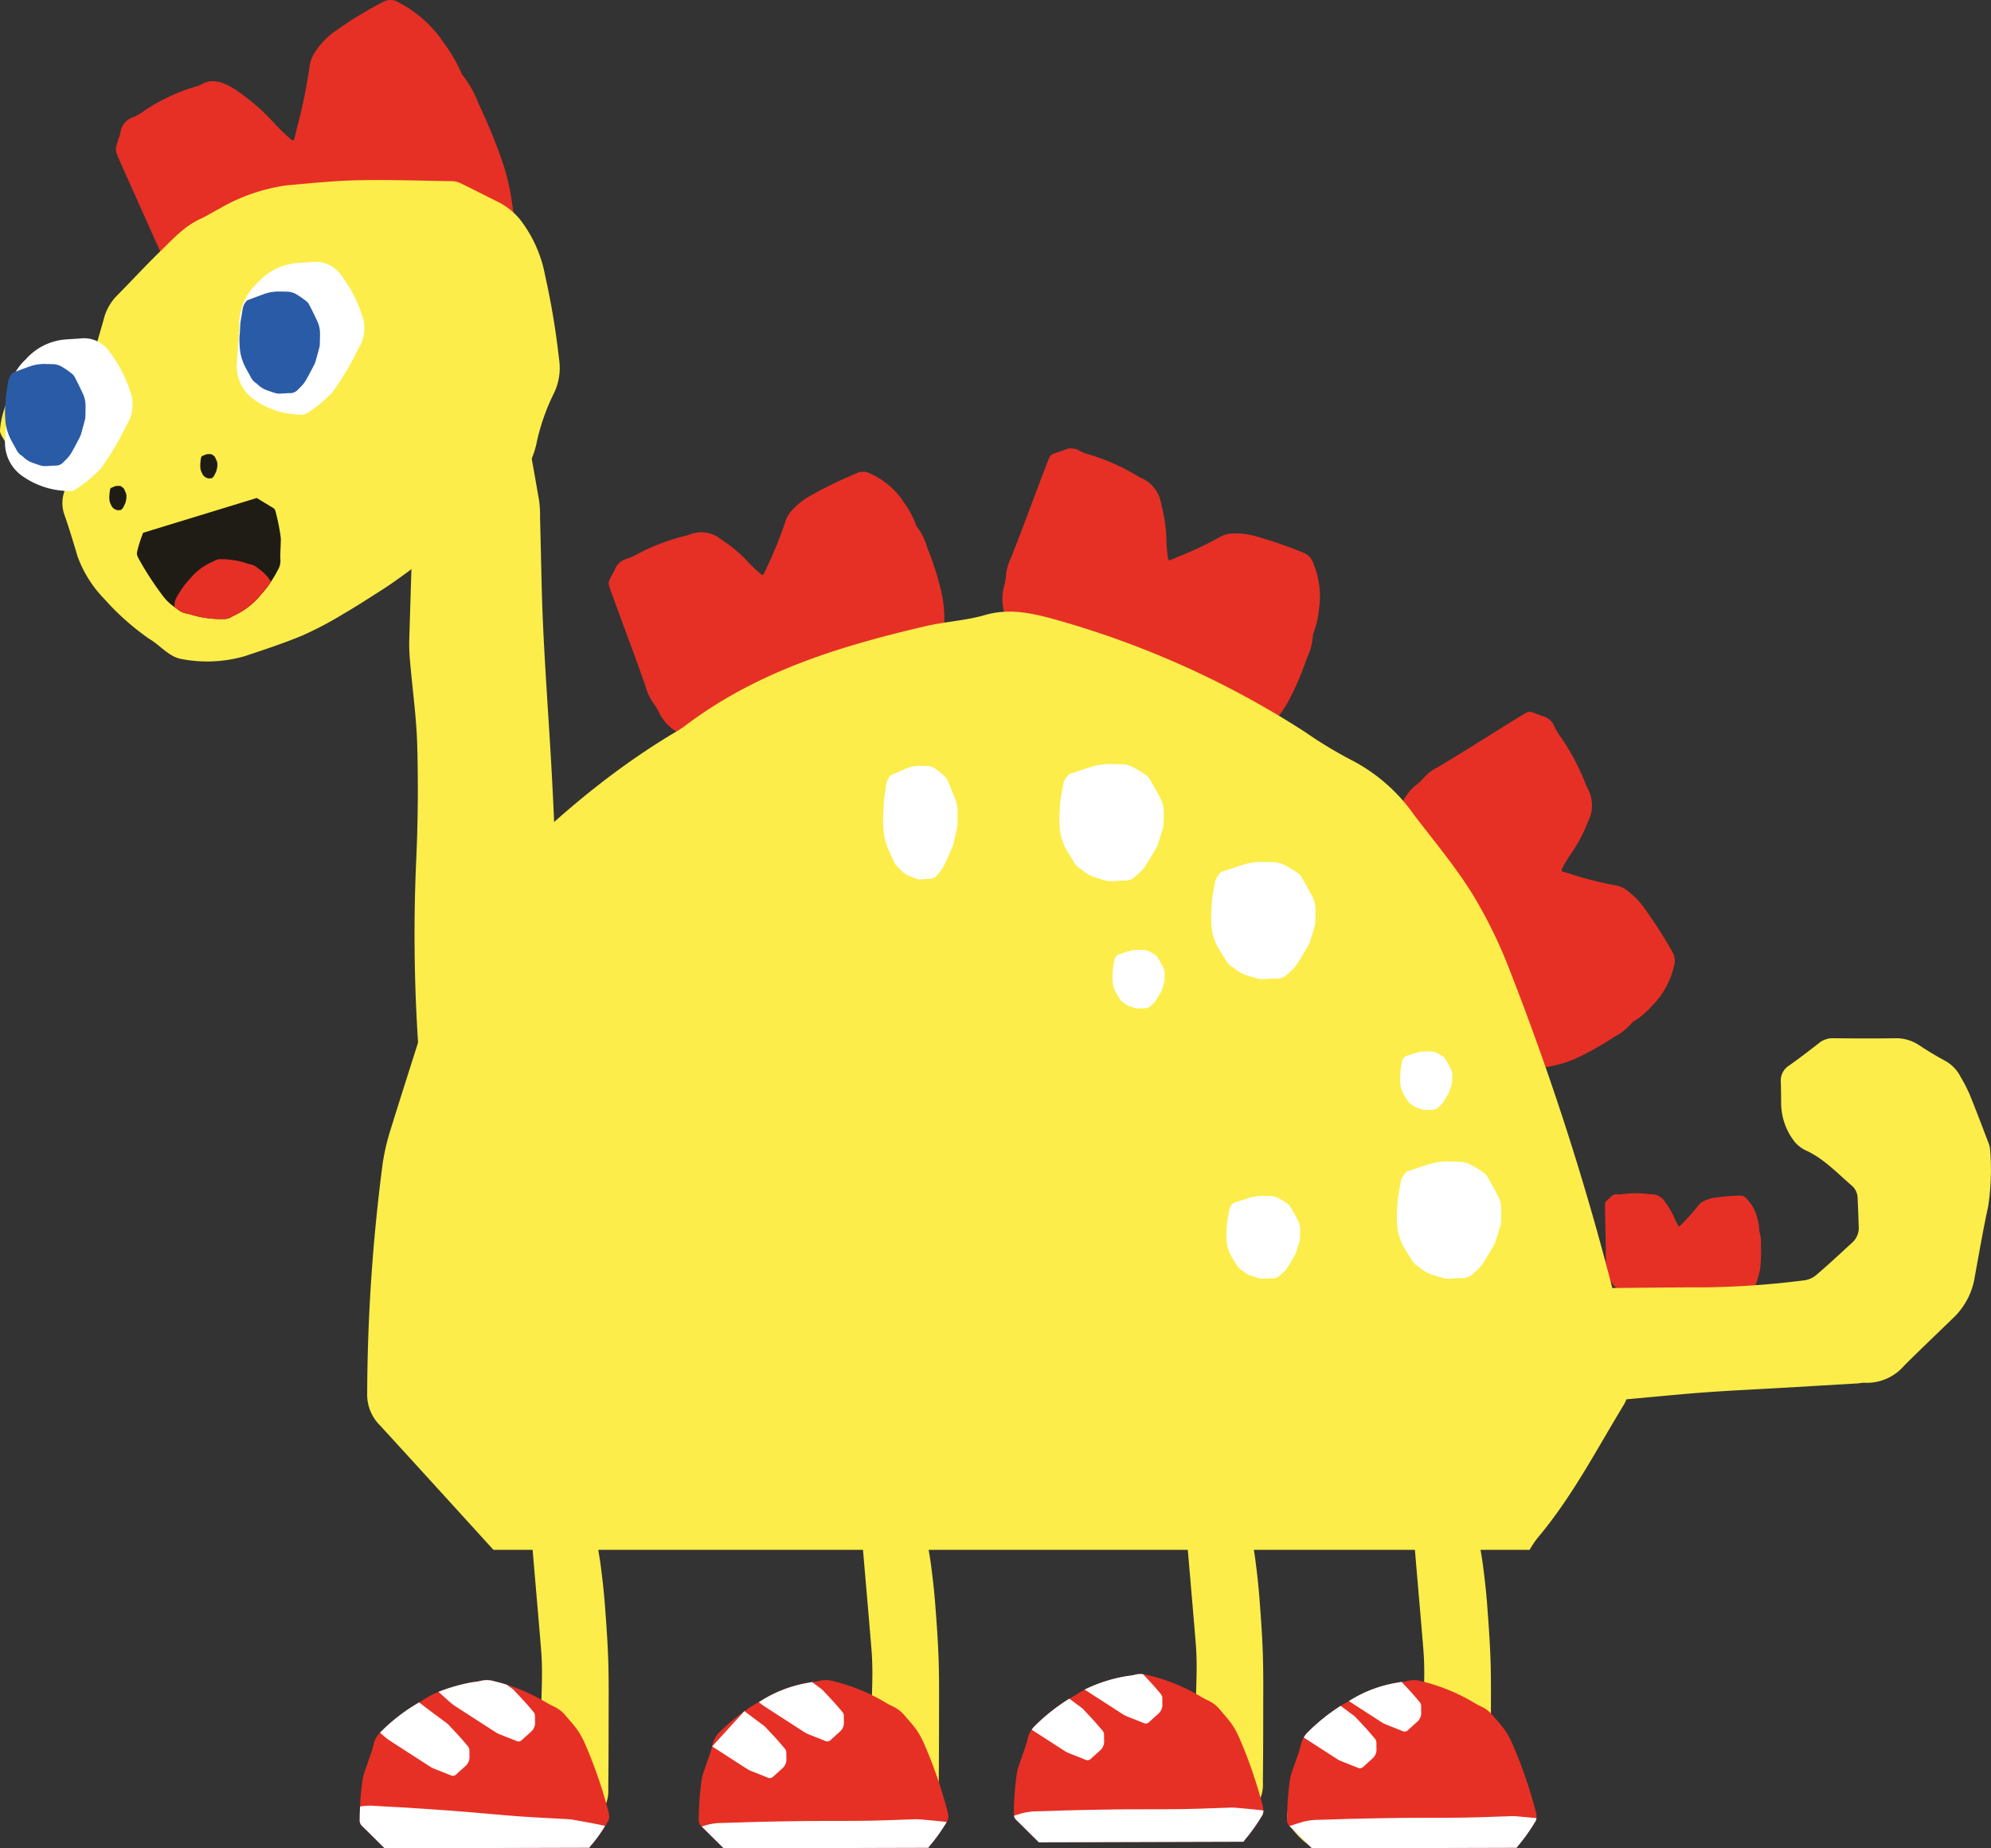
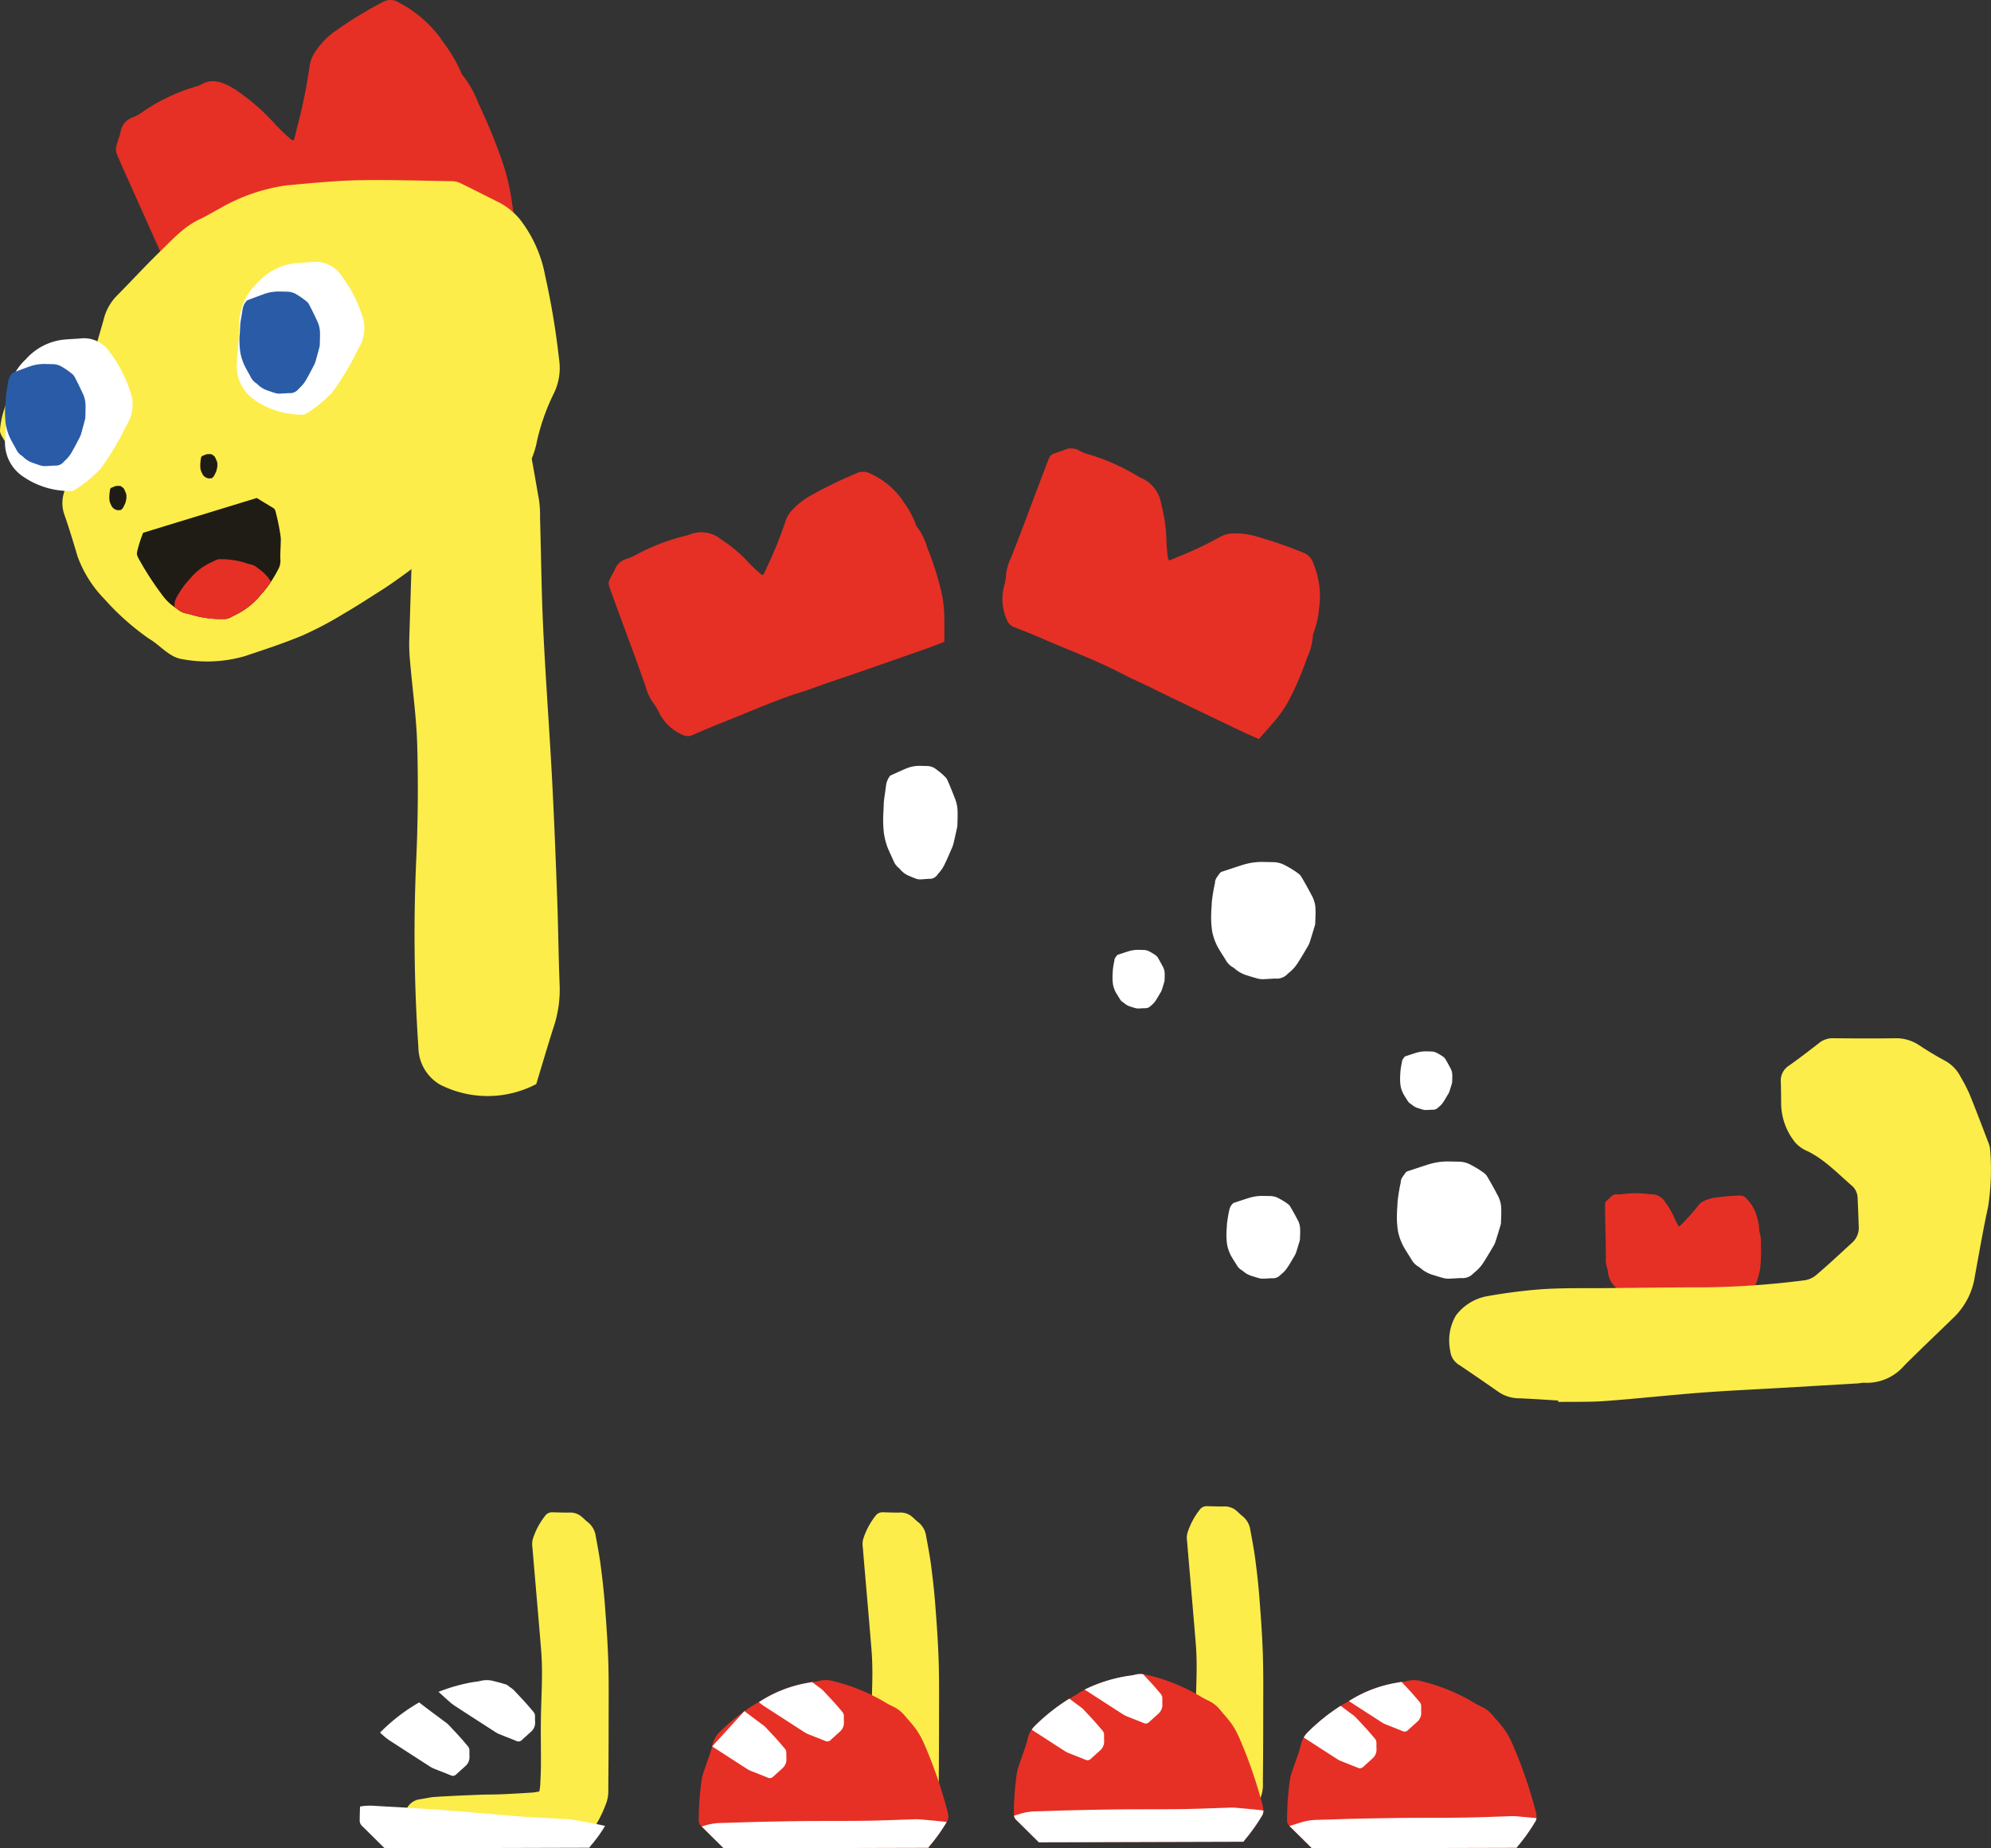
<svg xmlns="http://www.w3.org/2000/svg" id="Rina" width="280" height="260" viewBox="0 0 280 260">
  <rect x="0" y="0" width="280" height="260" fill="#333333" stroke="none" />
  <defs>
    <clipPath id="clip-path">
      <rect id="Rectangle_1867" data-name="Rectangle 1867" width="280" height="260" fill="none" />
    </clipPath>
  </defs>
  <g id="Group_5783" data-name="Group 5783" clip-path="url(#clip-path)">
    <path id="Path_31325" data-name="Path 31325" d="M177.053,103.966c-.878-.39-1.566-.677-2.24-1q-4.833-2.309-9.66-4.633c-1.31-.63-2.611-1.28-3.92-1.913-1.152-.557-2.325-1.067-3.458-1.661-3.566-1.868-7.325-3.247-11-4.849-1.372-.6-2.763-1.15-4.16-1.7a1.71,1.71,0,0,1-1.007-.995,7.168,7.168,0,0,1-.416-4.7,6.815,6.815,0,0,0,.274-1.487,7.05,7.05,0,0,1,.685-2.5q.78-1.971,1.541-3.958c.328-.852.643-1.711.965-2.566q1.16-3.078,2.323-6.156c.032-.085.059-.173.093-.257.728-1.806.438-1.544,2.11-2.117a2.8,2.8,0,0,0,.374-.129,2.283,2.283,0,0,1,2.257.061,7.806,7.806,0,0,0,1.6.6,29.624,29.624,0,0,1,6.494,2.913,4.207,4.207,0,0,0,.7.369,4.745,4.745,0,0,1,2.7,3.642,21.689,21.689,0,0,1,.735,5.309,21.121,21.121,0,0,0,.223,2.328c.008.077.094.145.182.272.429-.177.873-.361,1.316-.547a50.268,50.268,0,0,0,5.849-2.781,3.661,3.661,0,0,1,1.878-.471,10.219,10.219,0,0,1,2.981.356,61.594,61.594,0,0,1,6.844,2.361,2.281,2.281,0,0,1,1.346,1.4,12.073,12.073,0,0,1,.838,6.464,12.388,12.388,0,0,1-.752,3.336.9.9,0,0,0-.1.4,8.85,8.85,0,0,1-.832,3.17,42.878,42.878,0,0,1-2.583,6.032,16.693,16.693,0,0,1-1.739,2.582c-.8.965-1.644,1.888-2.459,2.819" fill="#e63025" />
-     <path id="Path_31326" data-name="Path 31326" d="M214.982,150.556c-.467-.876-.844-1.546-1.191-2.235q-2.479-4.942-4.944-9.894c-.668-1.343-1.32-2.7-1.987-4.041-.586-1.183-1.217-2.344-1.768-3.544-1.733-3.778-3.9-7.292-5.875-10.926-.738-1.359-1.517-2.692-2.3-4.021a1.839,1.839,0,0,1-.217-1.436,6.878,6.878,0,0,1,2.4-3.992,6.3,6.3,0,0,0,1.081-1,6.431,6.431,0,0,1,1.992-1.534c1.178-.7,2.349-1.418,3.519-2.134.755-.462,1.5-.938,2.255-1.407l5.414-3.369c.075-.047.147-.1.223-.143,1.629-.955,1.248-.938,2.9-.312a2.893,2.893,0,0,0,.37.139,2.425,2.425,0,0,1,1.749,1.5,8.666,8.666,0,0,0,.919,1.508,32.511,32.511,0,0,1,3.441,6.492,4.646,4.646,0,0,0,.341.745,5,5,0,0,1,.021,4.622,20.971,20.971,0,0,1-2.5,4.672,20.546,20.546,0,0,0-1.177,1.984c-.039.067-.01.176-.015.329l1.359.417a49.156,49.156,0,0,0,6.239,1.575,3.716,3.716,0,0,1,1.759.84,11.014,11.014,0,0,1,2.15,2.2,67.649,67.649,0,0,1,4.038,6.281,2.439,2.439,0,0,1,.251,1.972,11.658,11.658,0,0,1-3.1,5.652,11.4,11.4,0,0,1-2.533,2.153.82.82,0,0,0-.312.249,8.1,8.1,0,0,1-2.5,1.972,38.914,38.914,0,0,1-5.548,3.1,15.252,15.252,0,0,1-2.875.92c-1.193.249-2.392.433-3.583.642" fill="#e63025" />
    <path id="Path_31327" data-name="Path 31327" d="M132.814,90.276c-.895.343-1.586.626-2.288.876q-5.034,1.77-10.073,3.523c-1.367.475-2.741.932-4.109,1.4-1.2.417-2.392.882-3.608,1.259-3.821,1.185-7.466,2.866-11.192,4.322-1.392.548-2.768,1.136-4.14,1.733a1.6,1.6,0,0,1-1.382-.009,6.605,6.605,0,0,1-3.342-3.145,6.576,6.576,0,0,0-.758-1.286,6.882,6.882,0,0,1-1.109-2.322c-.464-1.339-.945-2.673-1.424-4.006-.312-.86-.633-1.716-.95-2.573l-2.27-6.177c-.031-.086-.067-.17-.1-.256-.624-1.849-.675-1.447.18-3.068a3.047,3.047,0,0,0,.191-.362,2.44,2.44,0,0,1,1.695-1.572,7.846,7.846,0,0,0,1.56-.708,29.413,29.413,0,0,1,6.642-2.52,4.183,4.183,0,0,0,.754-.232,4.352,4.352,0,0,1,4.332.732,19.838,19.838,0,0,1,3.966,3.366,19.435,19.435,0,0,0,1.664,1.547c.056.05.163.039.312.07.2-.438.407-.891.613-1.344a55.66,55.66,0,0,0,2.495-6.228,4.036,4.036,0,0,1,1.074-1.691,10.773,10.773,0,0,1,2.415-1.874,62.2,62.2,0,0,1,6.542-3.177,2.114,2.114,0,0,1,1.89.062,11.069,11.069,0,0,1,4.784,4.14,12.007,12.007,0,0,1,1.6,2.99.893.893,0,0,0,.183.362,8.681,8.681,0,0,1,1.438,2.918,43.18,43.18,0,0,1,2,6.273,17.342,17.342,0,0,1,.392,3.139c.038,1.279.014,2.562.016,3.829" fill="#e63025" />
    <path id="Path_31328" data-name="Path 31328" d="M72.588,32.741c-.973.463-1.721.846-2.489,1.179q-5.5,2.39-11.023,4.754c-1.5.644-3,1.258-4.5,1.9-1.317.562-2.61,1.192-3.951,1.7-4.208,1.6-8.122,3.873-12.167,5.84-1.512.736-3,1.534-4.478,2.344a1.6,1.6,0,0,1-1.6-.02,10.243,10.243,0,0,1-4.461-4.321A11.343,11.343,0,0,0,26.8,44.352a12.056,12.056,0,0,1-1.72-3.177c-.788-1.834-1.593-3.661-2.4-5.486-.52-1.178-1.055-2.349-1.58-3.523q-1.893-4.229-3.785-8.458c-.053-.117-.11-.232-.161-.35-1.075-2.531-1.053-1.981-.363-4.188a4.156,4.156,0,0,0,.153-.494,2.538,2.538,0,0,1,1.671-2.139,7.146,7.146,0,0,0,1.678-.96,26.5,26.5,0,0,1,7.231-3.4,3.685,3.685,0,0,0,.832-.313c1.6-1.031,3.628-.066,5.159,1.028a30.242,30.242,0,0,1,5.226,4.626,30.276,30.276,0,0,0,2.221,2.125c.075.069.2.055.371.1.15-.6.306-1.214.46-1.833a76.172,76.172,0,0,0,1.734-8.5,4.865,4.865,0,0,1,.929-2.3A10.545,10.545,0,0,1,46.9,4.557a56.567,56.567,0,0,1,6.991-4.3,2.156,2.156,0,0,1,2.2.1,16.885,16.885,0,0,1,6.323,5.688,20.9,20.9,0,0,1,2.412,4.09,1.539,1.539,0,0,0,.28.5,15.071,15.071,0,0,1,2.216,4,76.294,76.294,0,0,1,3.488,8.588,29.955,29.955,0,0,1,1.04,4.294c.283,1.752.494,3.505.733,5.234" fill="#e63025" />
    <path id="Path_31329" data-name="Path 31329" d="M246.608,181.529c-.476,0-.847.009-1.217,0q-2.654-.074-5.3-.156c-.72-.021-1.441-.054-2.16-.078-.634-.021-1.268-.017-1.9-.057-1.989-.131-3.976,0-5.963.017-.743,0-1.486.036-2.228.069a.809.809,0,0,1-.648-.252,3.469,3.469,0,0,1-1.061-2.081,3.452,3.452,0,0,0-.148-.741,3.561,3.561,0,0,1-.146-1.291c0-.713-.01-1.424-.02-2.139-.007-.46-.02-.92-.03-1.381l-.066-3.311v-.138c0-.986-.083-.8.582-1.408a1.727,1.727,0,0,0,.148-.136,1.166,1.166,0,0,1,1.051-.438,3.845,3.845,0,0,0,.85-.053,14.477,14.477,0,0,1,3.53.012,1.988,1.988,0,0,0,.393.026,2.244,2.244,0,0,1,1.917,1.125,10.46,10.46,0,0,1,1.32,2.3,10.3,10.3,0,0,0,.532,1.028c.018.034.07.048.134.088l.506-.521a26.714,26.714,0,0,0,2.184-2.479,1.909,1.909,0,0,1,.779-.6,5.193,5.193,0,0,1,1.439-.447,30.192,30.192,0,0,1,3.59-.314,1.08,1.08,0,0,1,.878.369,5.821,5.821,0,0,1,1.58,2.808,6.2,6.2,0,0,1,.269,1.692.466.466,0,0,0,.027.2,4.431,4.431,0,0,1,.208,1.63,21.888,21.888,0,0,1-.077,3.309,8.664,8.664,0,0,1-.324,1.547c-.189.608-.409,1.205-.614,1.8" fill="#e63025" />
-     <path id="Path_31330" data-name="Path 31330" d="M69.394,218.01c-5.428-5.961-10.689-11.765-15.983-17.534a6.091,6.091,0,0,1-1.774-4.457,255.988,255.988,0,0,1,2.184-32.379,30.976,30.976,0,0,1,1.15-4.879c1.7-5.5,3.486-10.972,5.186-16.472a51.8,51.8,0,0,0,1.369-5.393,20.878,20.878,0,0,1,5.512-10.632c8.423-8.9,17.423-17.011,27.856-23.226a14.458,14.458,0,0,0,1.362-.876c10.159-7.725,21.888-11.276,33.885-14.075,2.766-.645,5.651-.78,8.372-1.57,3.254-.944,6.276-.345,9.4.493a128.806,128.806,0,0,1,35.6,15.945,60.394,60.394,0,0,0,6.448,3.913,24.411,24.411,0,0,1,8.912,7.778c2.779,3.641,5.74,7.164,8.165,11.055a66.992,66.992,0,0,1,5.334,10.919,386.947,386.947,0,0,1,15.972,51.015,31.871,31.871,0,0,1,.862,4.382,8.523,8.523,0,0,1-.757,5.442c-3.915,6.439-7.4,13.189-12.271,18.943a13.333,13.333,0,0,0-1.059,1.609Z" fill="#fced4a" />
    <path id="Path_31331" data-name="Path 31331" d="M219.138,197.207c2.205-.036,4.417.031,6.613-.131,4.486-.329,8.961-.829,13.446-1.173,3.7-.283,7.4-.447,11.107-.663s7.4-.431,11.1-.65a4.622,4.622,0,0,1,.7-.087,6.917,6.917,0,0,0,5.719-2.44c2.35-2.341,4.759-4.615,7.131-6.93a10.143,10.143,0,0,0,2.785-5.652c.6-3.264,1.157-6.536,1.863-9.773a34.354,34.354,0,0,0,.279-7.946,3.615,3.615,0,0,0-.312-1.195c-.853-2.236-1.7-4.476-2.6-6.689a24.181,24.181,0,0,0-1.248-2.41,5.284,5.284,0,0,0-2.153-2.237c-1.265-.677-2.5-1.43-3.7-2.219a5.772,5.772,0,0,0-3.365-.964c-2.918.042-5.836.029-8.754-.005a3.023,3.023,0,0,0-1.963.706c-1.4,1.081-2.8,2.17-4.242,3.178a2.488,2.488,0,0,0-1.1,2.312c.033,1.078.032,2.157.045,3.235a8.89,8.89,0,0,0,1.976,5.233,4.692,4.692,0,0,0,1.742,1.228c2.407,1.181,4.246,3.152,6.258,4.883a2.35,2.35,0,0,1,.777,1.753c.063,1.327.113,2.656.159,3.985a2.761,2.761,0,0,1-.9,2.216c-1.724,1.583-3.432,3.185-5.216,4.695a3.368,3.368,0,0,1-1.744.657,121.05,121.05,0,0,1-13.69.961c-4.654,0-9.308.064-13.963.11-3,.029-6-.044-8.987.151a74.816,74.816,0,0,0-7.983,1.028,7.085,7.085,0,0,0-4.171,2.674,6.92,6.92,0,0,0-.929,3.016,7.587,7.587,0,0,0,.137,1.972,2.6,2.6,0,0,0,1.277,1.98q2.693,1.809,5.351,3.674a5.191,5.191,0,0,0,2.871,1c1.894.063,3.784.207,5.677.316v.189" fill="#fced4a" />
    <path id="Path_31332" data-name="Path 31332" d="M75.844,252c-.357.058-.667.134-.979.153-1.427.09-2.856.177-4.285.238-1.061.045-2.125.032-3.185.075-2.08.084-4.151.167-6.224.3-.735.046-1.456.246-2.19.339a2.379,2.379,0,0,0-1.824,1.418,2.307,2.307,0,0,0,.208,2.35,12.32,12.32,0,0,0,2.9,2.9,1.323,1.323,0,0,0,.787.18c1.015-.017,2.03-.082,3.045-.11,5.3-.126,10.618-.28,15.927-.337a3.373,3.373,0,0,0,2.77-1.3,17.606,17.606,0,0,0,2.543-4.8,5.369,5.369,0,0,0,.208-1.871q.048-4.669.046-9.343c0-2.823.041-5.648-.046-8.468-.083-2.672-.277-5.342-.481-8.009-.14-1.84-.349-3.678-.588-5.508-.182-1.392-.448-2.773-.7-4.153a3.025,3.025,0,0,0-1.121-1.946c-.261-.2-.491-.438-.74-.657a2.5,2.5,0,0,0-1.768-.687c-.832.022-1.664-.02-2.5-.037a1.171,1.171,0,0,0-.959.467,10.316,10.316,0,0,0-1.755,3.287,2.778,2.778,0,0,0-.061,1.148c.4,4.8.832,9.6,1.222,14.4.1,1.258.137,2.527.125,3.79-.021,2.093-.129,4.184-.156,6.275-.025,1.993.019,3.987.01,5.98,0,1.021-.055,2.043-.1,3.067a8.854,8.854,0,0,1-.131.891" fill="#fced4a" />
    <path id="Path_31333" data-name="Path 31333" d="M122.3,252c-.357.058-.667.134-.979.153-1.427.09-2.856.177-4.285.238-1.061.045-2.125.032-3.185.075-2.08.084-4.151.167-6.224.3-.735.046-1.456.246-2.19.339a2.379,2.379,0,0,0-1.824,1.418,2.307,2.307,0,0,0,.208,2.35,12.32,12.32,0,0,0,2.905,2.9,1.323,1.323,0,0,0,.787.18c1.015-.017,2.03-.082,3.045-.11,5.309-.126,10.618-.28,15.927-.337a3.374,3.374,0,0,0,2.774-1.3,17.621,17.621,0,0,0,2.543-4.8,5.369,5.369,0,0,0,.208-1.871q.048-4.669.047-9.343c0-2.823.04-5.648-.047-8.468-.082-2.672-.277-5.342-.481-8.009-.14-1.84-.349-3.678-.588-5.508-.182-1.392-.447-2.773-.7-4.153a3.025,3.025,0,0,0-1.121-1.946c-.261-.2-.491-.438-.74-.657a2.5,2.5,0,0,0-1.768-.687c-.831.022-1.663-.02-2.5-.037a1.171,1.171,0,0,0-.96.467,10.316,10.316,0,0,0-1.755,3.287,2.778,2.778,0,0,0-.061,1.148c.4,4.8.832,9.6,1.222,14.4.1,1.258.137,2.527.125,3.79-.021,2.093-.129,4.184-.156,6.275-.025,1.993.02,3.987.01,5.98,0,1.021-.055,2.043-.1,3.067a8.854,8.854,0,0,1-.131.891" fill="#fced4a" />
-     <path id="Path_31334" data-name="Path 31334" d="M199.921,252c-.357.058-.667.134-.979.153-1.427.09-2.856.177-4.285.238-1.062.045-2.125.032-3.185.075-2.08.084-4.151.167-6.224.3-.734.046-1.456.246-2.19.339a2.379,2.379,0,0,0-1.824,1.418,2.307,2.307,0,0,0,.208,2.35,12.32,12.32,0,0,0,2.9,2.9,1.323,1.323,0,0,0,.787.18c1.016-.017,2.03-.082,3.046-.11,5.3-.126,10.617-.28,15.927-.337a3.374,3.374,0,0,0,2.769-1.3,17.621,17.621,0,0,0,2.543-4.8,5.369,5.369,0,0,0,.208-1.871q.047-4.669.046-9.343c0-2.823.041-5.648-.045-8.468-.084-2.672-.277-5.342-.481-8.009-.14-1.84-.349-3.678-.588-5.508-.182-1.392-.448-2.773-.7-4.153a3.025,3.025,0,0,0-1.121-1.946c-.261-.2-.491-.438-.74-.657a2.5,2.5,0,0,0-1.768-.687c-.832.022-1.664-.02-2.5-.037a1.165,1.165,0,0,0-.959.467,10.315,10.315,0,0,0-1.755,3.287,2.778,2.778,0,0,0-.061,1.148c.4,4.8.832,9.6,1.222,14.4.1,1.258.137,2.527.124,3.79-.021,2.093-.129,4.184-.155,6.275-.025,1.993.019,3.987.01,5.98-.005,1.021-.055,2.043-.1,3.067a8.85,8.85,0,0,1-.131.891" fill="#fced4a" />
    <path id="Path_31335" data-name="Path 31335" d="M167.9,251.152c-.357.058-.667.134-.979.153-1.427.09-2.856.177-4.285.238-1.062.045-2.125.032-3.185.075-2.08.084-4.151.167-6.224.3-.735.046-1.456.246-2.19.339a2.379,2.379,0,0,0-1.824,1.418,2.307,2.307,0,0,0,.208,2.35,12.321,12.321,0,0,0,2.9,2.895,1.323,1.323,0,0,0,.787.18c1.015-.017,2.03-.082,3.045-.11,5.3-.126,10.618-.28,15.927-.337a3.373,3.373,0,0,0,2.772-1.306,17.635,17.635,0,0,0,2.543-4.8,5.371,5.371,0,0,0,.208-1.871q.048-4.671.047-9.343c0-2.823.04-5.649-.047-8.469-.082-2.672-.277-5.341-.481-8.007-.14-1.842-.349-3.679-.588-5.508-.182-1.393-.447-2.773-.7-4.154a3.022,3.022,0,0,0-1.121-1.945c-.261-.2-.491-.439-.74-.658a2.507,2.507,0,0,0-1.768-.687c-.832.022-1.663-.019-2.5-.037a1.17,1.17,0,0,0-.96.468A10.294,10.294,0,0,0,167,215.614a2.778,2.778,0,0,0-.061,1.148c.4,4.8.832,9.6,1.222,14.394.1,1.259.137,2.528.125,3.791-.021,2.092-.129,4.184-.156,6.275-.025,1.993.019,3.987.01,5.98,0,1.021-.055,2.043-.1,3.067a8.935,8.935,0,0,1-.131.891" fill="#fced4a" />
    <path id="Path_31336" data-name="Path 31336" d="M75.4,152.5a14.719,14.719,0,0,1-13.535.058,6.145,6.145,0,0,1-3.026-5.234,232.955,232.955,0,0,1-.292-26.623c.229-5.236.276-10.5.132-15.746-.1-3.92-.658-7.818-.993-11.728a26.316,26.316,0,0,1-.136-3.012q.336-11.349.728-22.7a13.809,13.809,0,0,1,.195-2.1c.538-2.835,1.134-5.651,1.664-8.49a2.236,2.236,0,0,1,1.474-2.013c1.685-.525,3.36-1.116,5.042-1.656a3.936,3.936,0,0,1,3.882,1.011c2.818,2.368,2.344,1.237,3.313,5.621.77,3.48,1.352,7.035,1.976,10.571a16.724,16.724,0,0,1,.126,2.412c.147,5.247.2,10.5.452,15.739.334,6.951.858,13.885,1.229,20.833.3,5.64.52,11.291.728,16.939.148,4.035.184,8.076.343,12.107a16.668,16.668,0,0,1-.806,5.878c-.864,2.68-1.655,5.4-2.48,8.122" fill="#fced4a" />
    <path id="Path_31337" data-name="Path 31337" d="M9.642,66.585c-.222.947-.407,1.862-.658,2.767a4.851,4.851,0,0,0,.068,3.032c.677,1.939,1.272,3.911,1.856,5.884a16.678,16.678,0,0,0,3.766,5.985,35.492,35.492,0,0,0,6.166,5.508c.068.05.138.093.208.136,1.549.931,2.771,2.572,4.612,2.828a18.993,18.993,0,0,0,8.769-.425c2.726-.915,5.468-1.807,8.125-2.918a49.645,49.645,0,0,0,5.7-3.006c2.008-1.167,3.958-2.442,5.92-3.693A77.764,77.764,0,0,0,62.3,76.438c.575-.483,1.164-.946,1.731-1.437,1.264-1.1,2.553-2.157,3.771-3.305,1.892-1.784,3.695-3.674,5.616-5.423a5.547,5.547,0,0,0,1.641-2.508,12.234,12.234,0,0,0,.357-1.237,29.745,29.745,0,0,1,2.514-7.276,8.167,8.167,0,0,0,.689-4.759A108.842,108.842,0,0,0,76.667,38.78,18.368,18.368,0,0,0,73.154,30.9a9.488,9.488,0,0,0-3.1-2.491c-1.779-.877-3.537-1.791-5.325-2.656a2.853,2.853,0,0,0-1.175-.267c-4.412-.069-8.827-.219-13.236-.131-3.348.07-6.691.426-10.032.719a25.885,25.885,0,0,0-9.5,3.319c-.881.453-1.722,1-2.621,1.406-2.24,1.021-3.882,2.859-5.615,4.545-2.047,1.984-3.984,4.093-5.989,6.125a7.219,7.219,0,0,0-1.921,3.239c-.562,2.074-1.22,4.12-1.736,6.206a2.1,2.1,0,0,1-1.818,1.8c-2.183.368-4.358.753-6.539,1.118a4.175,4.175,0,0,0-2.287.829c-.187.168-.452.272-.577.476A12.74,12.74,0,0,0,0,60.477c-.055.5.4,1.1.7,1.6,1.592,2.7.806,2.262,4.093,3.134a19.039,19.039,0,0,1,4.838,1.371" fill="#fced4a" />
    <path id="Path_31338" data-name="Path 31338" d="M.956,58.534a19.728,19.728,0,0,0,.1-2.119,8.009,8.009,0,0,1,2.587-5.887,8.274,8.274,0,0,1,5.1-2.728c.877-.1,1.768-.117,2.642-.2a4.337,4.337,0,0,1,3.96,1.806,18.976,18.976,0,0,1,3.192,6.384A5.4,5.4,0,0,1,17.8,59.8a39.685,39.685,0,0,1-3.64,6.122,17.607,17.607,0,0,1-3.744,3.039c-.246.181-.683.1-1.031.1A11.508,11.508,0,0,1,3.373,67.12,5.737,5.737,0,0,1,.726,61.711c.008-.837.117-1.672.229-3.177" fill="#fff" />
    <path id="Path_31339" data-name="Path 31339" d="M33.544,47.781a19.472,19.472,0,0,0,.1-2.119,8,8,0,0,1,2.587-5.887,8.274,8.274,0,0,1,5.1-2.728c.878-.1,1.768-.117,2.642-.2a4.337,4.337,0,0,1,3.96,1.806,18.976,18.976,0,0,1,3.192,6.384,5.4,5.4,0,0,1-.735,4.016,39.685,39.685,0,0,1-3.64,6.122,17.607,17.607,0,0,1-3.744,3.039c-.245.181-.682.1-1.031.1a11.5,11.5,0,0,1-6.008-1.946,5.737,5.737,0,0,1-2.647-5.409c.01-.837.117-1.672.229-3.177" fill="#fff" />
    <path id="Path_31340" data-name="Path 31340" d="M15.381,69.814c0-.1.012-.2.015-.3A4.881,4.881,0,0,1,15.46,69a.279.279,0,0,0,.007-.04.566.566,0,0,1,.1-.282.13.13,0,0,1,.066-.054c.153-.062.3-.128.457-.188a1.2,1.2,0,0,1,.465-.09l.266.007a.5.5,0,0,1,.266.1,2.263,2.263,0,0,1,.289.228.341.341,0,0,1,.075.1c.089.187.17.378.25.57a1,1,0,0,1,.076.367c0,.142,0,.286-.006.428a.372.372,0,0,1-.016.082c-.035.146-.069.293-.1.438a.734.734,0,0,1-.043.13c-.077.166-.153.328-.237.5a1.2,1.2,0,0,1-.181.262l-.052.055a.309.309,0,0,1-.29.139c-.088.007-.176.012-.265.017a.4.4,0,0,1-.163-.026c-.07-.024-.137-.05-.208-.079a.727.727,0,0,1-.287-.192.433.433,0,0,0-.063-.058.493.493,0,0,1-.154-.2c-.063-.131-.13-.259-.19-.39a1.956,1.956,0,0,1-.124-.438,3.323,3.323,0,0,1-.021-.564" fill="#1f1c15" />
    <path id="Path_31341" data-name="Path 31341" d="M28.172,65.335c0-.1.012-.2.015-.3a4.881,4.881,0,0,1,.064-.509.279.279,0,0,0,.007-.04.566.566,0,0,1,.1-.282.13.13,0,0,1,.066-.054c.153-.062.3-.128.457-.188a1.181,1.181,0,0,1,.465-.09l.266.007a.5.5,0,0,1,.266.1,2.262,2.262,0,0,1,.289.228.341.341,0,0,1,.075.1c.089.188.17.379.25.57a1,1,0,0,1,.076.367c0,.142,0,.285-.006.428a.372.372,0,0,1-.016.082c-.035.146-.069.293-.1.438a.734.734,0,0,1-.043.13c-.077.165-.153.328-.237.5a1.171,1.171,0,0,1-.181.263l-.052.055a.307.307,0,0,1-.29.139c-.088.007-.176.012-.265.017a.4.4,0,0,1-.163-.025c-.07-.024-.137-.051-.208-.079a.728.728,0,0,1-.287-.191.4.4,0,0,0-.063-.06.493.493,0,0,1-.154-.2c-.063-.13-.13-.259-.19-.39a1.991,1.991,0,0,1-.124-.444,3.307,3.307,0,0,1-.021-.563" fill="#1f1c15" />
    <path id="Path_31342" data-name="Path 31342" d="M.734,57.364c.023-.425.055-.849.069-1.274.021-.721.22-1.424.3-2.136a1.149,1.149,0,0,0,.038-.174,2.2,2.2,0,0,1,.5-1.183.559.559,0,0,1,.308-.225c.717-.263,1.428-.54,2.148-.8A6.206,6.206,0,0,1,6.288,51.2c.417.008.833.019,1.248.029a2.491,2.491,0,0,1,1.249.414,10.068,10.068,0,0,1,1.361.956,1.447,1.447,0,0,1,.351.425c.416.789.8,1.59,1.176,2.4a3.88,3.88,0,0,1,.356,1.543c.017.6-.012,1.205-.029,1.8a1.545,1.545,0,0,1-.072.345c-.164.615-.327,1.229-.5,1.842a2.932,2.932,0,0,1-.208.542c-.362.7-.722,1.4-1.114,2.082a4.748,4.748,0,0,1-.85,1.1c-.081.076-.161.154-.241.23a1.5,1.5,0,0,1-1.361.583c-.416.031-.831.052-1.247.076a2.134,2.134,0,0,1-.768-.109c-.324-.1-.646-.214-.967-.329a3.484,3.484,0,0,1-1.352-.805,1.668,1.668,0,0,0-.3-.245,2.156,2.156,0,0,1-.727-.846c-.294-.548-.613-1.086-.888-1.644a7.657,7.657,0,0,1-.586-1.862,12.934,12.934,0,0,1-.1-2.369" fill="#2a5ba6" />
    <path id="Path_31343" data-name="Path 31343" d="M33.706,47.174c.024-.425.056-.849.069-1.274.021-.721.22-1.424.3-2.136a1.146,1.146,0,0,0,.037-.174,2.191,2.191,0,0,1,.506-1.183.553.553,0,0,1,.307-.225c.717-.263,1.428-.541,2.149-.8a6.206,6.206,0,0,1,2.184-.377c.416.008.832.019,1.248.029a2.487,2.487,0,0,1,1.248.414,10.067,10.067,0,0,1,1.361.956,1.416,1.416,0,0,1,.351.425c.416.789.8,1.59,1.176,2.4A3.881,3.881,0,0,1,45,46.771c.017.6-.013,1.205-.031,1.8a1.554,1.554,0,0,1-.07.345c-.165.615-.327,1.229-.5,1.842a2.863,2.863,0,0,1-.208.542c-.362.7-.721,1.4-1.113,2.082a4.8,4.8,0,0,1-.85,1.1l-.242.23a1.5,1.5,0,0,1-1.36.583c-.416.031-.832.052-1.248.076a2.129,2.129,0,0,1-.767-.109c-.325-.1-.647-.214-.968-.329a3.484,3.484,0,0,1-1.352-.805,1.71,1.71,0,0,0-.3-.246,2.156,2.156,0,0,1-.728-.845c-.294-.548-.613-1.086-.888-1.644a7.611,7.611,0,0,1-.585-1.862,12.935,12.935,0,0,1-.1-2.369" fill="#2a5ba6" />
    <path id="Path_31344" data-name="Path 31344" d="M39.469,75.5a3.79,3.79,0,0,1,.02.574c-.019.657-.05,1.315-.071,1.983-.006.213,0,.425.013.638a2.473,2.473,0,0,1-.281,1.351q-.473.917-1.031,1.777a13.127,13.127,0,0,1-1.326,1.708,1.814,1.814,0,0,0-.121.142,10.269,10.269,0,0,1-3.294,2.683c-.284.164-.6.277-.869.454a1.962,1.962,0,0,1-1.049.262,14.363,14.363,0,0,1-4.389-.555,6.944,6.944,0,0,0-.827-.219,2.672,2.672,0,0,1-1.213-.548c-.158-.116-.312-.23-.473-.344a8.475,8.475,0,0,1-.759-.594,7.535,7.535,0,0,1-.916-1.02,43.1,43.1,0,0,1-3.3-5.061,3.635,3.635,0,0,1-.228-.454.977.977,0,0,1-.08-.623,17.116,17.116,0,0,1,.771-2.489,1.976,1.976,0,0,0,.069-.214c5.35-1.643,10.645-3.26,15.993-4.9.775.473,1.53.931,2.288,1.387a.676.676,0,0,1,.332.428,29.406,29.406,0,0,1,.74,3.63" fill="#1f1c15" />
    <path id="Path_31345" data-name="Path 31345" d="M38.119,81.824a13.228,13.228,0,0,1-1.325,1.712,1.856,1.856,0,0,0-.122.142,10.254,10.254,0,0,1-3.293,2.683c-.284.165-.6.277-.869.454a1.963,1.963,0,0,1-1.05.262,14.361,14.361,0,0,1-4.388-.555,6.757,6.757,0,0,0-.827-.219,2.672,2.672,0,0,1-1.213-.548c-.159-.116-.312-.23-.474-.344,0-.08,0-.163-.007-.243a1.955,1.955,0,0,1,.254-1.074,12.4,12.4,0,0,1,1.951-2.731l.1-.11a8.151,8.151,0,0,1,2.681-2.069c.231-.123.482-.205.7-.341a1.519,1.519,0,0,1,.841-.185,11.57,11.57,0,0,1,3.5.539,4.693,4.693,0,0,0,.654.189,2.156,2.156,0,0,1,.957.47c.327.253.665.494.965.777a5.968,5.968,0,0,1,.711.833c.087.12.171.237.254.358" fill="#e63025" />
-     <path id="Path_31346" data-name="Path 31346" d="M85.5,256.23c-.138.2-.27.412-.4.618a19.407,19.407,0,0,1-2.01,2.779,2.324,2.324,0,0,0-.208.291L54.1,260c-1.076-1.063-2.116-2.1-3.165-3.128a1.039,1.039,0,0,1-.35-.8c.005-.65.019-1.3.055-1.95A37.26,37.26,0,0,1,51,250.274a4.97,4.97,0,0,1,.224-.877c.331-.986.681-1.964,1.015-2.951a8.054,8.054,0,0,0,.27-.967,3.546,3.546,0,0,1,.936-1.752,1.611,1.611,0,0,1,.146-.152,25.922,25.922,0,0,1,5.352-4.1c.045-.027.094-.051.14-.079a2.743,2.743,0,0,0,.267-.157,12.611,12.611,0,0,1,2.316-1.257,24.443,24.443,0,0,1,4.368-1.281c.546-.118,1.115-.142,1.652-.288a3.679,3.679,0,0,1,1.857.085c.586.139,1.163.3,1.732.484a26.991,26.991,0,0,1,4.863,2.108c.146.079.293.16.437.242a12.516,12.516,0,0,0,1.276.7,4.713,4.713,0,0,1,1.767,1.386c.55.651,1.136,1.281,1.619,1.972a11.744,11.744,0,0,1,1.057,1.953,63.937,63.937,0,0,1,2.948,8.3c.08.273.155.548.23.824a5.347,5.347,0,0,1,.173.784,1.4,1.4,0,0,1-.15.975" fill="#e63025" />
    <path id="Path_31347" data-name="Path 31347" d="M133.179,256.23l-.044.067a24.757,24.757,0,0,1-2.371,3.33,2.514,2.514,0,0,0-.208.291L101.783,260c-1.055-1.042-2.08-2.059-3.1-3.068-.019-.021-.04-.039-.06-.06a1.032,1.032,0,0,1-.353-.8,41.173,41.173,0,0,1,.416-5.8,5.269,5.269,0,0,1,.223-.877c.334-.986.684-1.964,1.018-2.951.087-.254.164-.518.227-.781.014-.061.026-.124.04-.185a3.649,3.649,0,0,1,1.084-1.908,29.767,29.767,0,0,1,3.412-2.873,20.78,20.78,0,0,1,2.023-1.272l.055-.03a2.255,2.255,0,0,0,.267-.158,18.124,18.124,0,0,1,6.685-2.539c.161-.036.327-.06.492-.088a9.174,9.174,0,0,0,1.161-.2,3.664,3.664,0,0,1,1.856.084,26.132,26.132,0,0,1,5.4,1.962q.831.409,1.644.877a11.952,11.952,0,0,0,1.276.7,4.744,4.744,0,0,1,1.761,1.387c.552.651,1.138,1.281,1.618,1.972a11.533,11.533,0,0,1,1.058,1.953q1.145,2.63,2.04,5.332.624,1.875,1.138,3.794a5.347,5.347,0,0,1,.173.784,1.416,1.416,0,0,1-.147.975" fill="#e63025" />
    <path id="Path_31348" data-name="Path 31348" d="M177.662,254.671a1.122,1.122,0,0,1-.166.709,26.121,26.121,0,0,1-2.412,3.4,2.368,2.368,0,0,0-.208.288c-9.631.03-19.155.057-28.777.084-1.075-1.062-2.115-2.1-3.164-3.131a1.026,1.026,0,0,1-.336-.611.955.955,0,0,1-.015-.185,41.8,41.8,0,0,1,.416-5.8,5.148,5.148,0,0,1,.227-.876c.331-.986.681-1.965,1.015-2.953a8.631,8.631,0,0,0,.269-.966,3.4,3.4,0,0,1,.578-1.315,3.82,3.82,0,0,1,.5-.587,26.789,26.789,0,0,1,4.794-3.775c.226-.139.459-.273.694-.4a2.225,2.225,0,0,0,.271-.158,11.5,11.5,0,0,1,1.187-.72,20.8,20.8,0,0,1,5.5-1.817c.546-.118,1.115-.146,1.653-.287a2.755,2.755,0,0,1,1.054-.063,6.25,6.25,0,0,1,.8.147,26.523,26.523,0,0,1,6.662,2.616c.127.069.253.142.376.211a12.732,12.732,0,0,0,1.276.7,4.711,4.711,0,0,1,1.768,1.387c.549.65,1.136,1.28,1.615,1.972a11.571,11.571,0,0,1,1.061,1.952,63.912,63.912,0,0,1,2.971,8.386c.069.246.139.491.208.736a4.88,4.88,0,0,1,.17.785c.01.088.017.177.019.266" fill="#e63025" />
    <path id="Path_31349" data-name="Path 31349" d="M216.078,255.753a1.013,1.013,0,0,1-.161.479,25.785,25.785,0,0,1-2.414,3.4,2.216,2.216,0,0,0-.208.29L184.518,260c-.149-.148-.3-.293-.445-.438-.824-.817-1.636-1.62-2.446-2.419a.009.009,0,0,1-.008-.005l-.264-.261c0-.006-.012-.009-.015-.015a1.036,1.036,0,0,1-.336-.785c0-.146,0-.293.006-.438v-.015c0-.124,0-.251.008-.376a39.485,39.485,0,0,1,.4-4.968,4.971,4.971,0,0,1,.224-.877c.334-.986.684-1.965,1.017-2.952a8.429,8.429,0,0,0,.267-.967,3.572,3.572,0,0,1,.416-1.071,3.816,3.816,0,0,1,.667-.836,27.2,27.2,0,0,1,4.524-3.615q.474-.3.966-.563a2.022,2.022,0,0,0,.192-.11.355.355,0,0,0,.075-.045,18.1,18.1,0,0,1,6.685-2.537c.215-.046.436-.079.655-.11a8.462,8.462,0,0,0,1-.178,3.664,3.664,0,0,1,1.856.084c.109.028.219.052.325.082A26.836,26.836,0,0,1,207,239.336a12.184,12.184,0,0,0,1.272.7,4.239,4.239,0,0,1,1.4.986c.127.127.245.261.362.4.549.65,1.138,1.28,1.618,1.972a11.557,11.557,0,0,1,1.058,1.952,64.645,64.645,0,0,1,3.178,9.126,5.347,5.347,0,0,1,.173.784,2.429,2.429,0,0,1,.014.5" fill="#e63025" />
    <path id="Path_31350" data-name="Path 31350" d="M85.093,256.844a19.4,19.4,0,0,1-2.009,2.779,2.137,2.137,0,0,0-.208.291l-28.777.081c-1.075-1.063-2.115-2.1-3.164-3.128a1.043,1.043,0,0,1-.351-.8c.005-.65.02-1.3.055-1.95a8.233,8.233,0,0,1,1.995-.1c1.649.11,3.3.179,4.952.288,2.311.151,4.618.3,6.923.484,2.839.219,5.672.5,8.513.711,2.141.158,4.29.251,6.438.376a8.828,8.828,0,0,1,.986.078c1.439.258,2.887.5,4.305.812.127.028.241.052.345.076" fill="#fff" />
    <path id="Path_31351" data-name="Path 31351" d="M133.136,256.3a24.847,24.847,0,0,1-2.371,3.33,2.48,2.48,0,0,0-.208.291L101.783,260c-1.054-1.042-2.08-2.059-3.1-3.068l.312-.1a8.16,8.16,0,0,1,2.392-.4c1.649-.036,3.305-.109,4.957-.148,2.314-.055,4.627-.1,6.938-.124,2.848-.027,5.69,0,8.538-.042,2.147-.031,4.3-.124,6.448-.191a8.587,8.587,0,0,1,.989-.009c1.3.115,2.6.219,3.888.376" fill="#fff" />
    <path id="Path_31352" data-name="Path 31352" d="M173.564,254.272c1.371.122,2.747.233,4.1.4a1.121,1.121,0,0,1-.166.709,26.094,26.094,0,0,1-2.412,3.4,2.4,2.4,0,0,0-.208.288c-9.63.029-19.155.057-28.776.084-1.076-1.062-2.116-2.1-3.165-3.131a1.04,1.04,0,0,1-.336-.611c.238-.072.474-.148.71-.219a8.263,8.263,0,0,1,2.392-.4c1.65-.033,3.3-.11,4.958-.146,2.313-.054,4.626-.1,6.938-.127,2.847-.027,5.69,0,8.539-.039,2.146-.031,4.3-.127,6.447-.191a8.367,8.367,0,0,1,.989-.009" fill="#fff" />
    <path id="Path_31353" data-name="Path 31353" d="M216.077,255.753a1.02,1.02,0,0,1-.161.479,25.915,25.915,0,0,1-2.414,3.4,2.154,2.154,0,0,0-.208.29l-28.777.08c-1.075-1.061-2.115-2.1-3.164-3.126,0-.007-.012-.009-.015-.015.5-.154,1-.309,1.5-.469a8.3,8.3,0,0,1,2.392-.4c1.652-.033,3.3-.109,4.957-.147,2.314-.052,4.627-.1,6.941-.124,2.845-.027,5.69,0,8.538-.044,2.148-.027,4.3-.122,6.448-.186a8.814,8.814,0,0,1,.989-.013c.991.092,1.991.174,2.98.276" fill="#fff" />
    <path id="Path_31354" data-name="Path 31354" d="M66.019,247.011a1.663,1.663,0,0,1-.5,1.356c-.457.421-.923.827-1.377,1.25a.656.656,0,0,1-.776.1c-.8-.328-1.6-.633-2.4-.956a3.548,3.548,0,0,1-.552-.3q-2.854-1.84-5.7-3.685a7.077,7.077,0,0,1-.714-.559c-.187-.161-.37-.329-.554-.494a1.758,1.758,0,0,1,.147-.152,25.882,25.882,0,0,1,5.351-4.1c1.17.92,2.374,1.792,3.561,2.685a4.54,4.54,0,0,1,.566.452c.746.8,1.509,1.586,2.213,2.422.888,1.047.7.709.738,1.972" fill="#fff" />
    <path id="Path_31355" data-name="Path 31355" d="M104.684,240.7c.793.6,1.592,1.19,2.386,1.787a4.723,4.723,0,0,1,.568.451c.745.8,1.509,1.587,2.21,2.422.891,1.048.7.709.742,1.972a1.667,1.667,0,0,1-.5,1.357c-.454.42-.922.826-1.376,1.25a.653.653,0,0,1-.773.1c-.8-.329-1.6-.634-2.4-.957a3.7,3.7,0,0,1-.553-.3q-2.418-1.559-4.831-3.121Z" fill="#fff" />
    <path id="Path_31356" data-name="Path 31356" d="M118.675,242.173a1.663,1.663,0,0,1-.5,1.356c-.457.421-.923.827-1.377,1.25a.656.656,0,0,1-.776.1c-.8-.328-1.6-.633-2.4-.956a3.546,3.546,0,0,1-.552-.3q-2.854-1.841-5.7-3.685a7.194,7.194,0,0,1-.658-.511l.055-.031a2.118,2.118,0,0,0,.267-.157,18.121,18.121,0,0,1,6.685-2.537c.161-.036.327-.06.491-.087.319.235.637.472.952.708a4.542,4.542,0,0,1,.566.452c.746.8,1.509,1.586,2.213,2.422.888,1.047.7.709.738,1.972" fill="#fff" />
    <path id="Path_31357" data-name="Path 31357" d="M155.272,244.817a1.663,1.663,0,0,1-.5,1.356c-.457.421-.923.827-1.377,1.25a.656.656,0,0,1-.776.1c-.8-.328-1.6-.633-2.4-.956a3.548,3.548,0,0,1-.552-.3q-2.289-1.476-4.576-2.958a3.721,3.721,0,0,1,.5-.587,26.821,26.821,0,0,1,4.794-3.776c.457.339.918.678,1.371,1.02a4.461,4.461,0,0,1,.567.452c.746.8,1.509,1.586,2.213,2.422.888,1.047.7.709.738,1.972" fill="#fff" />
    <path id="Path_31358" data-name="Path 31358" d="M163.462,239.653a1.662,1.662,0,0,1-.5,1.356c-.457.422-.923.828-1.377,1.25a.655.655,0,0,1-.776.1c-.8-.327-1.6-.633-2.4-.956a3.553,3.553,0,0,1-.552-.3q-2.664-1.716-5.319-3.436a20.747,20.747,0,0,1,5.5-1.818c.546-.118,1.114-.144,1.652-.288a2.8,2.8,0,0,1,1.055-.063c.671.714,1.351,1.424,1.983,2.177.888,1.048.7.708.738,1.972" fill="#fff" />
    <path id="Path_31359" data-name="Path 31359" d="M193.578,245.946a1.663,1.663,0,0,1-.5,1.356c-.457.421-.923.827-1.377,1.25a.656.656,0,0,1-.776.1c-.8-.328-1.6-.633-2.4-.957a3.546,3.546,0,0,1-.552-.3l-4.627-2.989a3.786,3.786,0,0,1,.667-.836,27.191,27.191,0,0,1,4.523-3.615c.509.376,1.021.753,1.526,1.135a4.444,4.444,0,0,1,.566.451c.746.8,1.509,1.586,2.213,2.422.888,1.048.7.709.738,1.972" fill="#fff" />
    <path id="Path_31360" data-name="Path 31360" d="M199.866,240.787a1.663,1.663,0,0,1-.5,1.356c-.457.421-.923.827-1.377,1.25a.656.656,0,0,1-.776.1c-.8-.328-1.6-.633-2.4-.957a3.548,3.548,0,0,1-.552-.3q-2.288-1.472-4.567-2.953a.36.36,0,0,0,.075-.046,18.121,18.121,0,0,1,6.685-2.537c.215-.045.437-.079.655-.11.684.73,1.377,1.453,2.021,2.217.888,1.047.7.708.738,1.972" fill="#fff" />
    <path id="Path_31361" data-name="Path 31361" d="M75.247,242.178a1.666,1.666,0,0,1-.5,1.356c-.454.418-.923.827-1.377,1.25a.656.656,0,0,1-.776.1c-.8-.328-1.6-.633-2.4-.956a3.487,3.487,0,0,1-.552-.3q-2.854-1.835-5.7-3.684a7.05,7.05,0,0,1-.714-.556c-.526-.457-1.034-.933-1.559-1.4a24.491,24.491,0,0,1,4.367-1.281c.546-.118,1.115-.142,1.653-.287a3.675,3.675,0,0,1,1.856.085c.586.139,1.164.3,1.732.484.153.109.3.227.452.338a4.392,4.392,0,0,1,.569.452c.744.8,1.505,1.586,2.209,2.419.889,1.05.7.711.739,1.972" fill="#fff" />
    <path id="Path_31362" data-name="Path 31362" d="M170.334,128.32c.03-.488.073-.974.088-1.461q.138-1.236.4-2.451a1.237,1.237,0,0,0,.046-.2c-.026-.52.364-.926.658-1.359a.715.715,0,0,1,.4-.258c.936-.3,1.854-.621,2.79-.913a8.987,8.987,0,0,1,2.835-.432c.542.008,1.082.022,1.624.033a3.52,3.52,0,0,1,1.614.476,13.286,13.286,0,0,1,1.768,1.095,1.7,1.7,0,0,1,.456.488c.543.905,1.039,1.824,1.527,2.747a4.019,4.019,0,0,1,.462,1.77c.023.689-.016,1.378-.039,2.068a1.556,1.556,0,0,1-.092.4q-.312,1.057-.648,2.114a3.024,3.024,0,0,1-.265.622c-.47.8-.936,1.6-1.445,2.39a5.623,5.623,0,0,1-1.1,1.266l-.312.264a2.066,2.066,0,0,1-1.768.669c-.538.036-1.079.06-1.619.088a3.134,3.134,0,0,1-.995-.125c-.423-.117-.841-.244-1.256-.378a4.658,4.658,0,0,1-1.753-.924,2.179,2.179,0,0,0-.388-.281,2.6,2.6,0,0,1-.935-.971c-.382-.627-.8-1.245-1.153-1.88a7.983,7.983,0,0,1-.759-2.139,13.066,13.066,0,0,1-.128-2.717" fill="#fff" />
    <path id="Path_31363" data-name="Path 31363" d="M196.46,170.452c.03-.488.073-.974.088-1.461q.14-1.236.395-2.451a1.221,1.221,0,0,0,.046-.2c-.027-.519.364-.925.658-1.358a.722.722,0,0,1,.4-.259c.936-.3,1.854-.62,2.79-.912a9,9,0,0,1,2.835-.432c.542.008,1.082.022,1.624.033a3.52,3.52,0,0,1,1.614.476,13.286,13.286,0,0,1,1.768,1.095,1.7,1.7,0,0,1,.456.488c.543.9,1.039,1.824,1.527,2.747a4.02,4.02,0,0,1,.463,1.77c.023.689-.016,1.378-.038,2.068a1.6,1.6,0,0,1-.093.395q-.312,1.058-.648,2.114a3.024,3.024,0,0,1-.265.622c-.47.8-.936,1.6-1.445,2.39a5.622,5.622,0,0,1-1.1,1.266l-.312.264a2.065,2.065,0,0,1-1.768.669c-.538.036-1.079.06-1.619.088a3.134,3.134,0,0,1-.995-.125c-.423-.117-.841-.244-1.256-.378a4.658,4.658,0,0,1-1.753-.924,2.208,2.208,0,0,0-.387-.281,2.591,2.591,0,0,1-.936-.971c-.382-.627-.8-1.245-1.153-1.88a8.031,8.031,0,0,1-.759-2.139,13.066,13.066,0,0,1-.128-2.717" fill="#fff" />
    <path id="Path_31364" data-name="Path 31364" d="M172.486,173.219c.022-.344.051-.688.062-1.032q.1-.873.279-1.731a.788.788,0,0,0,.033-.14,1.687,1.687,0,0,1,.464-.96.512.512,0,0,1,.281-.183c.658-.213,1.309-.438,1.976-.644a6.351,6.351,0,0,1,2-.306c.381.006.765.016,1.144.023a2.5,2.5,0,0,1,1.143.337,9.281,9.281,0,0,1,1.247.774,1.22,1.22,0,0,1,.322.345c.385.64.735,1.289,1.079,1.941a2.82,2.82,0,0,1,.326,1.25c.017.486-.011.974-.027,1.46a1.191,1.191,0,0,1-.064.279c-.151.5-.3,1-.457,1.492a2.194,2.194,0,0,1-.189.439c-.33.565-.66,1.132-1.02,1.688a3.992,3.992,0,0,1-.778.894l-.222.186a1.461,1.461,0,0,1-1.249.472c-.38.027-.762.043-1.143.063a2.244,2.244,0,0,1-.7-.089c-.3-.083-.594-.173-.887-.267a3.3,3.3,0,0,1-1.238-.658,1.521,1.521,0,0,0-.273-.2,1.828,1.828,0,0,1-.663-.686c-.269-.438-.562-.876-.814-1.329a5.651,5.651,0,0,1-.536-1.51,9.135,9.135,0,0,1-.09-1.92" fill="#fff" />
    <path id="Path_31365" data-name="Path 31365" d="M124.219,114.581c.022-.472.052-.944.063-1.417.02-.8.208-1.582.281-2.375a1.778,1.778,0,0,0,.034-.191,2.706,2.706,0,0,1,.467-1.315.531.531,0,0,1,.284-.251c.664-.292,1.321-.6,1.989-.884a4.866,4.866,0,0,1,2.02-.419c.386.008.772.021,1.158.031a2.063,2.063,0,0,1,1.15.461,9.723,9.723,0,0,1,1.259,1.064,1.564,1.564,0,0,1,.325.473c.388.877.741,1.769,1.088,2.664a5.014,5.014,0,0,1,.33,1.715c.017.668-.011,1.337-.028,2a2.172,2.172,0,0,1-.065.384c-.152.683-.3,1.366-.462,2.047a3.7,3.7,0,0,1-.189.6c-.335.775-.666,1.554-1.03,2.317a5.356,5.356,0,0,1-.786,1.227l-.225.256a1.3,1.3,0,0,1-1.258.649c-.384.035-.769.059-1.153.085a1.694,1.694,0,0,1-.71-.121c-.3-.11-.6-.238-.9-.367a3.185,3.185,0,0,1-1.248-.9,1.7,1.7,0,0,0-.277-.272,2.338,2.338,0,0,1-.668-.941c-.272-.608-.567-1.205-.821-1.823a9.716,9.716,0,0,1-.54-2.073,17.1,17.1,0,0,1-.092-2.629" fill="#fff" />
    <path id="Path_31366" data-name="Path 31366" d="M196.9,151.433c.016-.243.036-.486.045-.731q.067-.618.2-1.226a.561.561,0,0,0,.024-.1c-.013-.26.182-.463.329-.679a.365.365,0,0,1,.2-.13c.466-.151.928-.31,1.4-.455a4.5,4.5,0,0,1,1.417-.22c.271,0,.542.011.813.017a1.758,1.758,0,0,1,.807.238,6.611,6.611,0,0,1,.883.547.847.847,0,0,1,.228.245c.272.452.52.912.764,1.373a2.011,2.011,0,0,1,.23.885c.012.344-.008.689-.019,1.034a.792.792,0,0,1-.046.2c-.1.353-.208.705-.324,1.056a1.45,1.45,0,0,1-.133.311c-.235.4-.467.8-.721,1.2a2.837,2.837,0,0,1-.552.633l-.159.132a1.034,1.034,0,0,1-.882.336c-.27.017-.54.029-.811.043a1.528,1.528,0,0,1-.5-.062c-.208-.058-.416-.123-.624-.188a2.337,2.337,0,0,1-.876-.463,1.157,1.157,0,0,0-.194-.141,1.293,1.293,0,0,1-.469-.485c-.191-.315-.4-.623-.576-.94a3.977,3.977,0,0,1-.379-1.07,6.494,6.494,0,0,1-.065-1.358" fill="#fff" />
    <path id="Path_31367" data-name="Path 31367" d="M156.458,137.152c.016-.243.036-.486.045-.731q.069-.618.2-1.226a.561.561,0,0,0,.024-.1c-.013-.26.182-.463.329-.679a.363.363,0,0,1,.2-.13c.465-.151.927-.31,1.395-.455a4.5,4.5,0,0,1,1.418-.22c.27,0,.541.011.812.017a1.754,1.754,0,0,1,.807.238,6.621,6.621,0,0,1,.884.547.858.858,0,0,1,.227.245c.272.452.52.912.764,1.373a2.025,2.025,0,0,1,.231.885c.011.344-.008.689-.02,1.034a.792.792,0,0,1-.046.2c-.1.353-.208.705-.323,1.056a1.5,1.5,0,0,1-.134.311c-.235.4-.468.8-.721,1.2a2.837,2.837,0,0,1-.552.633l-.157.132a1.036,1.036,0,0,1-.883.336c-.27.017-.54.029-.809.043a1.53,1.53,0,0,1-.5-.062c-.208-.058-.416-.123-.624-.188a2.344,2.344,0,0,1-.876-.463,1.117,1.117,0,0,0-.194-.141,1.3,1.3,0,0,1-.469-.485c-.19-.315-.4-.623-.576-.94a3.976,3.976,0,0,1-.379-1.07,6.494,6.494,0,0,1-.065-1.358" fill="#fff" />
-     <path id="Path_31368" data-name="Path 31368" d="M148.992,114.544c.03-.488.073-.974.088-1.461q.138-1.236.4-2.451a1.223,1.223,0,0,0,.045-.2c-.026-.52.364-.926.658-1.358a.722.722,0,0,1,.4-.26c.936-.3,1.854-.62,2.79-.912a9.015,9.015,0,0,1,2.835-.432c.542.008,1.083.022,1.625.033a3.52,3.52,0,0,1,1.613.476,13.286,13.286,0,0,1,1.768,1.095,1.684,1.684,0,0,1,.455.488c.544.9,1.04,1.824,1.528,2.747a4.037,4.037,0,0,1,.462,1.77c.023.689-.016,1.378-.039,2.068a1.6,1.6,0,0,1-.092.395q-.312,1.058-.648,2.114a3.024,3.024,0,0,1-.265.622c-.47.8-.936,1.6-1.445,2.391a5.613,5.613,0,0,1-1.1,1.265l-.312.265a2.065,2.065,0,0,1-1.768.668c-.539.036-1.079.06-1.619.088a3.13,3.13,0,0,1-.995-.125q-.635-.176-1.256-.378a4.644,4.644,0,0,1-1.753-.924,2.23,2.23,0,0,0-.388-.281,2.588,2.588,0,0,1-.935-.971c-.382-.627-.8-1.245-1.152-1.88a7.984,7.984,0,0,1-.759-2.139,13.063,13.063,0,0,1-.128-2.717" fill="#fff" />
  </g>
</svg>